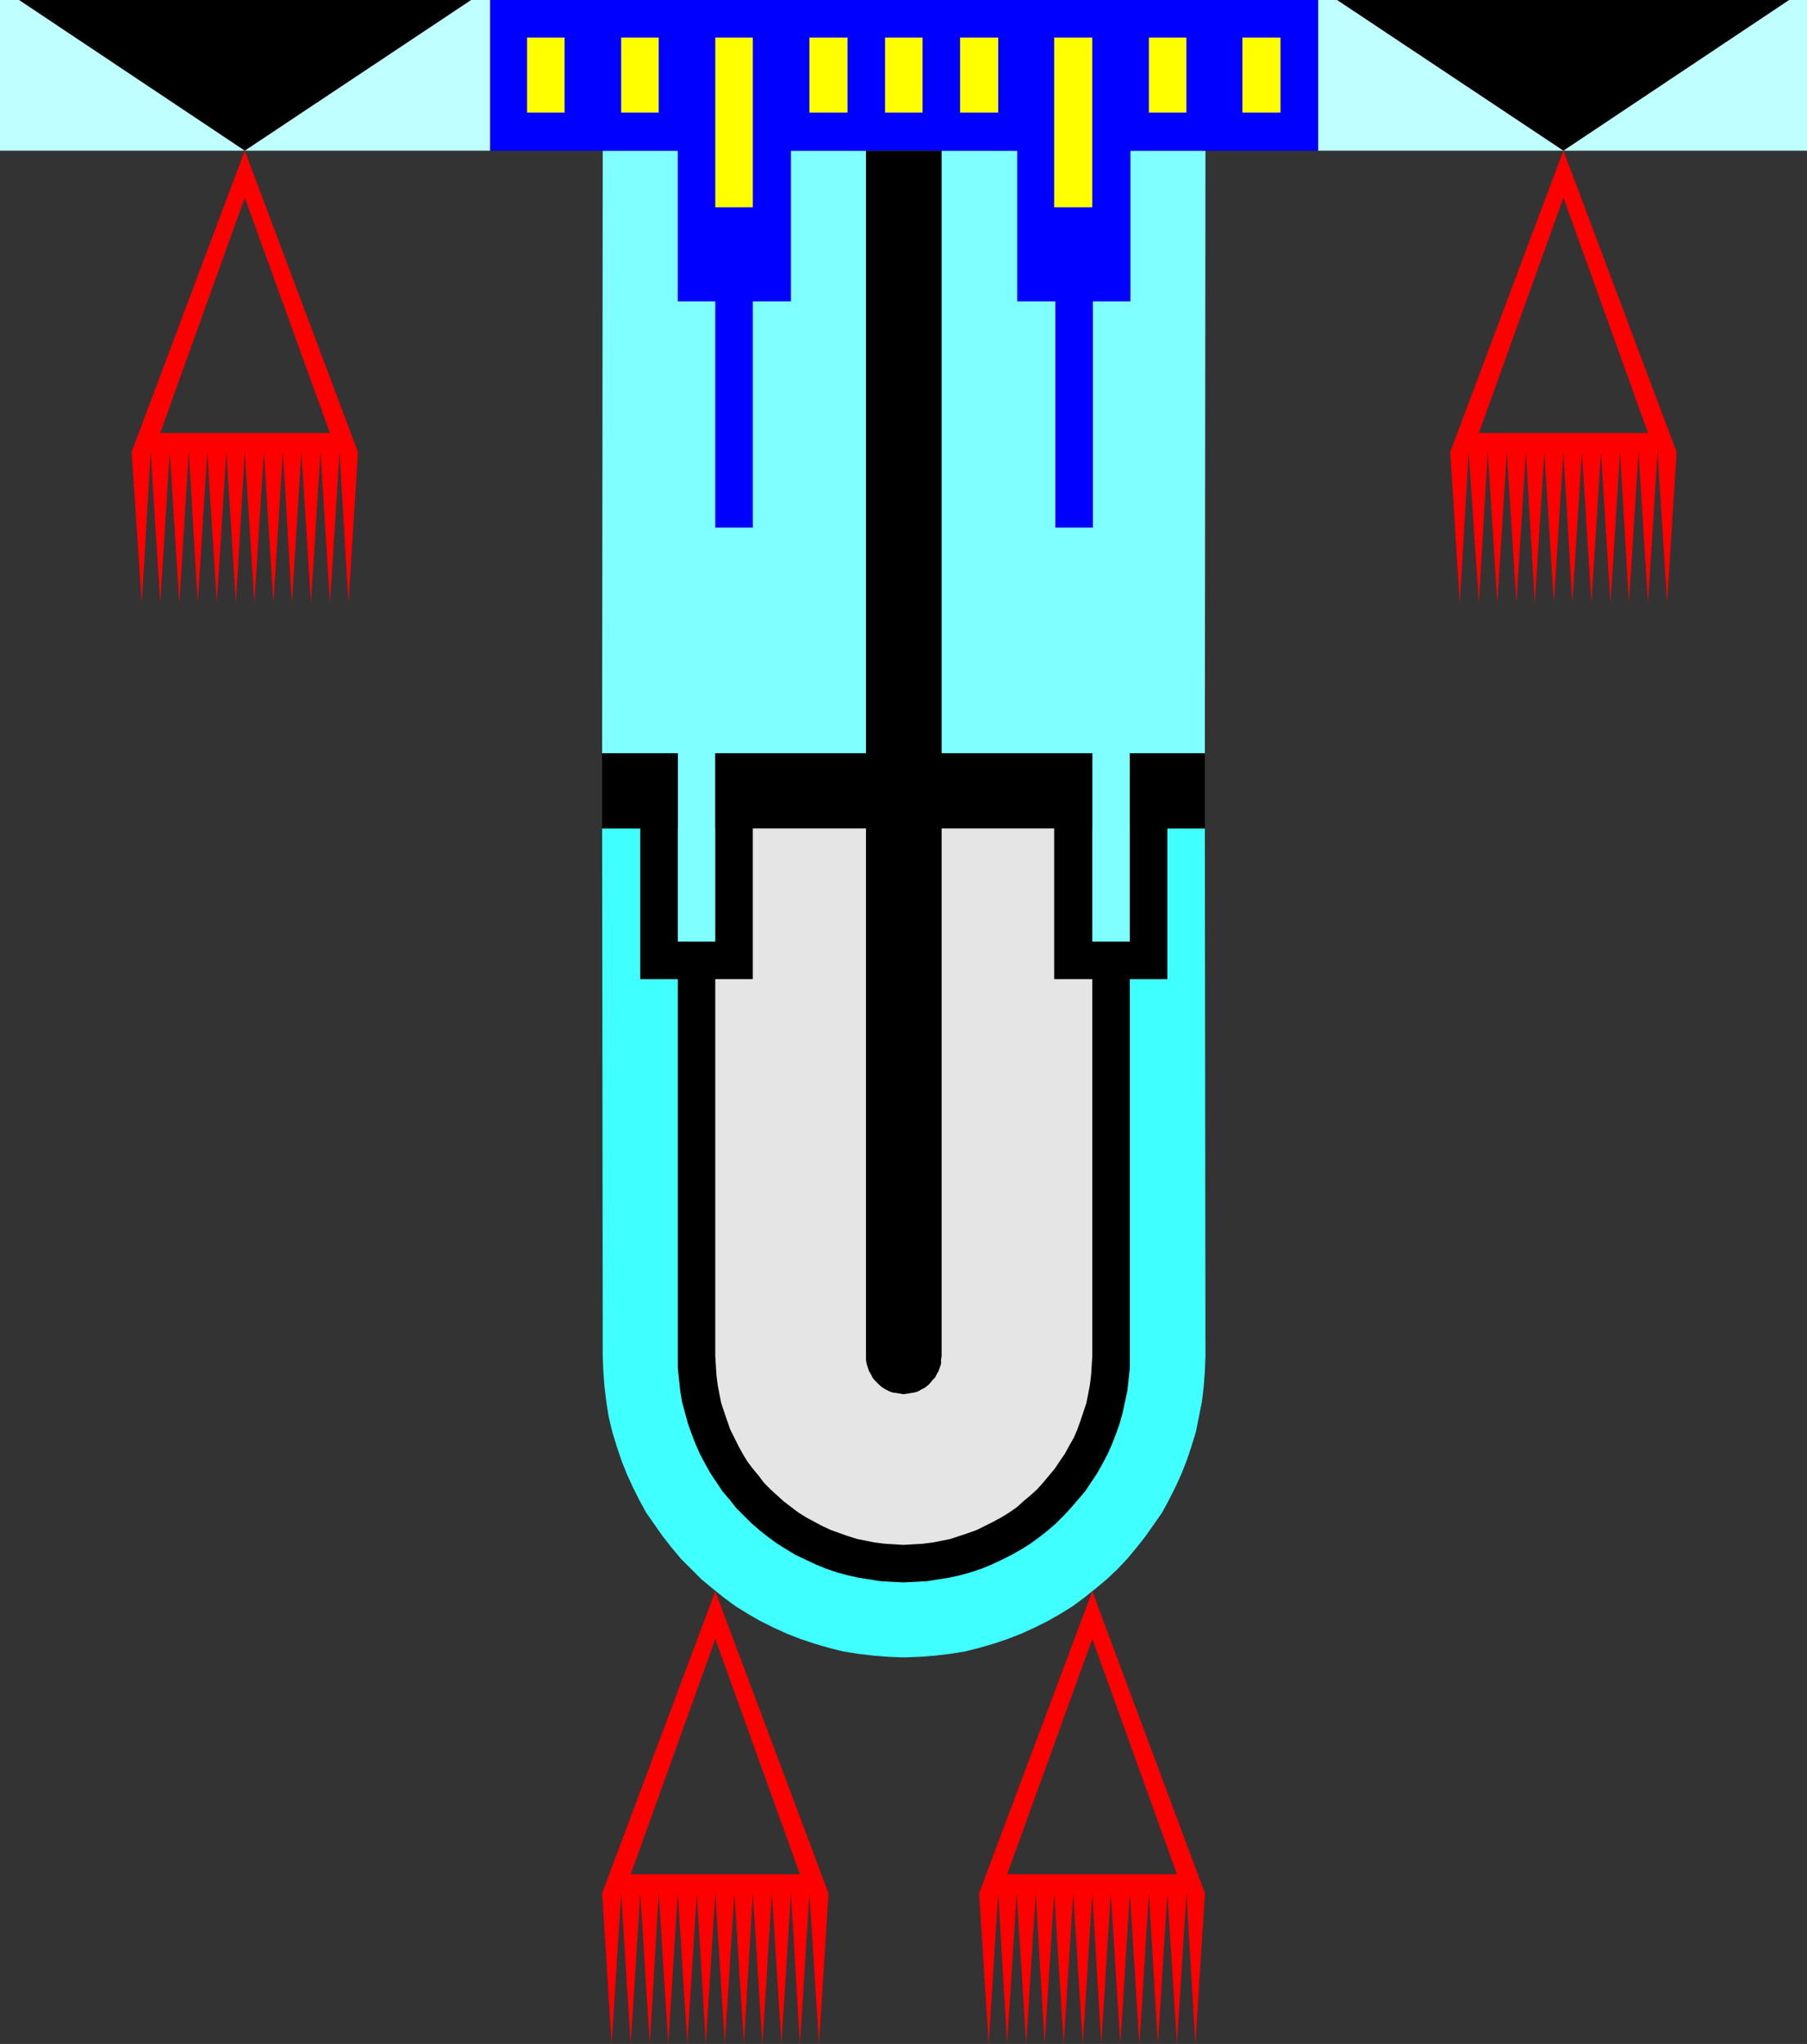
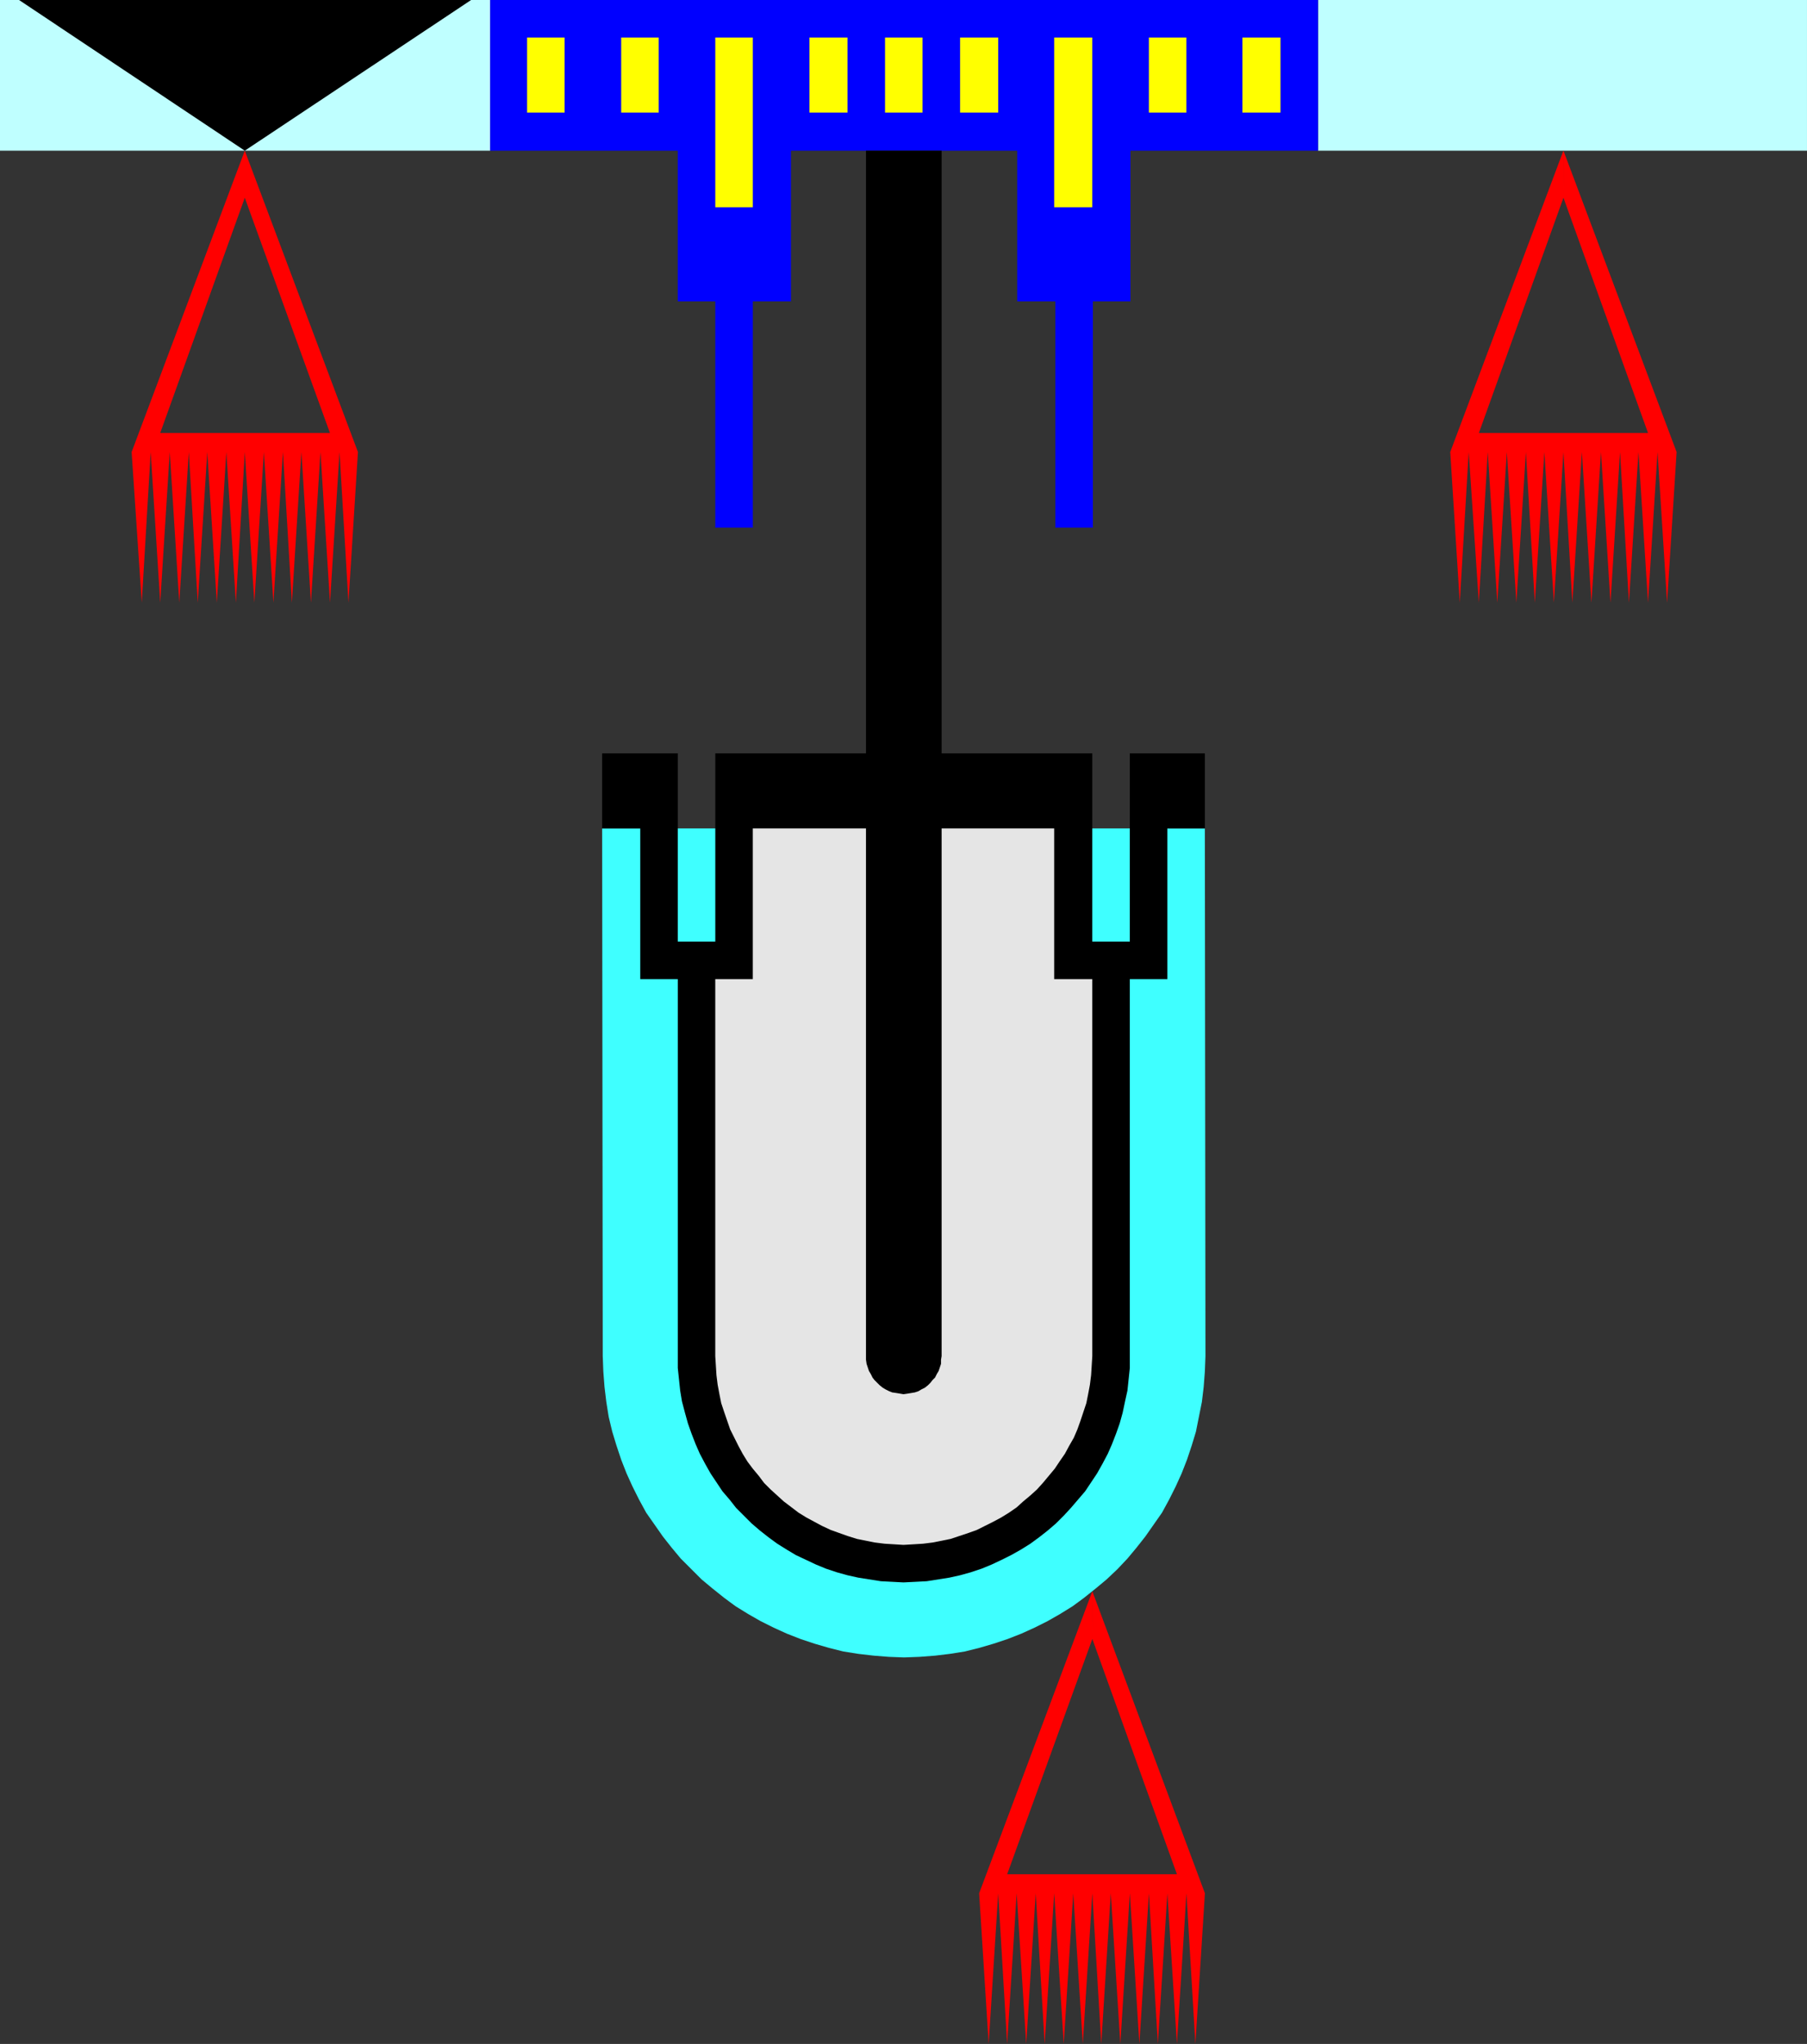
<svg xmlns="http://www.w3.org/2000/svg" xmlns:ns1="http://sodipodi.sourceforge.net/DTD/sodipodi-0.dtd" xmlns:ns2="http://www.inkscape.org/namespaces/inkscape" version="1.0" width="129.724mm" height="146.741mm" id="svg23" ns1:docname="Tribal Symbol 10.wmf">
  <rect width="100%" height="100%" fill="#333333" stroke="none" />
  <ns1:namedview id="namedview23" pagecolor="#ffffff" bordercolor="#000000" borderopacity="0.25" ns2:showpageshadow="2" ns2:pageopacity="0.0" ns2:pagecheckerboard="0" ns2:deskcolor="#d1d1d1" ns2:document-units="mm" />
  <defs id="defs1">
    <pattern id="WMFhbasepattern" patternUnits="userSpaceOnUse" width="6" height="6" x="0" y="0" />
  </defs>
  <path style="fill:#3fffff;fill-opacity:1;fill-rule:evenodd;stroke:none" d="m 326.916,224.785 0.162,143.177 -0.162,4.202 -0.323,4.202 -0.485,4.04 -0.808,4.04 -0.808,4.04 -1.131,3.717 -1.293,3.878 -1.454,3.717 -1.616,3.555 -1.778,3.555 -1.939,3.555 -2.262,3.232 -2.262,3.232 -2.424,3.07 -2.424,2.909 -2.747,2.909 -2.909,2.747 -2.909,2.424 -3.232,2.586 -3.07,2.262 -3.394,2.101 -3.394,1.939 -3.555,1.778 -3.555,1.616 -3.717,1.454 -3.878,1.293 -3.878,1.131 -3.878,0.97 -4.04,0.646 -4.04,0.485 -4.202,0.323 -4.202,0.162 -4.202,-0.162 -4.04,-0.323 -4.202,-0.485 -4.04,-0.646 -3.878,-0.97 -3.878,-1.131 -3.878,-1.293 -3.717,-1.454 -3.555,-1.616 -3.555,-1.778 -3.394,-1.939 -3.394,-2.101 -3.07,-2.262 -3.232,-2.586 -2.909,-2.424 -2.747,-2.747 -2.909,-2.909 -2.424,-2.909 -2.424,-3.07 -2.262,-3.232 -2.262,-3.232 -1.939,-3.555 -1.778,-3.555 -1.616,-3.555 -1.454,-3.717 -1.293,-3.878 -1.131,-3.717 -0.97,-4.04 -0.646,-4.04 -0.485,-4.04 -0.323,-4.202 -0.162,-4.202 -0.162,-143.177 z" id="path1" />
-   <path style="fill:#7fffff;fill-opacity:1;fill-rule:evenodd;stroke:none" d="m 326.916,204.424 h -20.362 v 51.066 H 296.374 V 204.424 H 194.081 v 51.066 h -10.181 v -51.066 h -20.523 l 0.162,-163.539 h 163.539 z" id="path2" />
  <path style="fill:#bfffff;fill-opacity:1;fill-rule:evenodd;stroke:none" d="M 0,40.885 V 0 h 132.997 v 40.885 z" id="path3" />
  <path style="fill:#bfffff;fill-opacity:1;fill-rule:evenodd;stroke:none" d="M 357.62,40.885 V 0 h 132.673 v 40.885 z" id="path4" />
  <path style="fill:#000000;fill-opacity:1;fill-rule:evenodd;stroke:none" d="m 296.374,204.424 v 51.066 h 10.181 v -51.066 h 20.362 v 20.362 h -10.181 v 40.885 h -10.181 v 102.293 3.232 l -0.323,3.07 -0.323,3.07 -0.646,2.909 -0.646,3.07 -0.808,2.909 -0.97,2.747 -1.131,2.909 -1.131,2.586 -1.454,2.747 -1.454,2.586 -1.616,2.424 -1.616,2.424 -1.939,2.262 -1.939,2.262 -1.939,2.101 -2.101,2.101 -2.262,1.939 -2.262,1.778 -2.424,1.778 -2.586,1.616 -2.586,1.454 -2.586,1.293 -2.747,1.293 -2.747,1.131 -2.909,0.97 -2.909,0.808 -2.909,0.646 -3.07,0.485 -3.07,0.485 -3.07,0.162 -3.232,0.162 -3.07,-0.162 -3.07,-0.162 -3.07,-0.485 -3.07,-0.485 -2.909,-0.646 -2.909,-0.808 -2.909,-0.97 -2.747,-1.131 -2.747,-1.293 -2.747,-1.293 -2.424,-1.454 -2.586,-1.616 -2.424,-1.778 -2.262,-1.778 -2.262,-1.939 -4.202,-4.202 -1.778,-2.262 -1.939,-2.262 -1.616,-2.424 -1.616,-2.424 -1.454,-2.586 -1.454,-2.747 -1.131,-2.586 -1.131,-2.909 -0.97,-2.747 -0.808,-2.909 -0.808,-3.07 -0.485,-2.909 -0.323,-3.07 -0.323,-3.07 v -3.232 -102.293 H 173.72 v -40.885 h -10.342 v -20.362 h 20.523 v 51.066 h 10.181 v -51.066 z" id="path5" />
  <path style="fill:#0000ff;fill-opacity:1;fill-rule:evenodd;stroke:none" d="m 183.901,40.885 v 40.885 h 10.181 v 61.408 h 10.181 V 81.77 h 10.342 V 40.885 h 61.408 v 40.885 h 10.342 v 61.408 h 10.181 V 81.77 h 10.181 V 40.885 H 357.62 V 0 H 132.997 v 40.885 z" id="path6" />
  <path style="fill:#000000;fill-opacity:1;fill-rule:evenodd;stroke:none" d="M 66.418,40.885 127.825,0 H 5.171 Z" id="path7" />
-   <path style="fill:#000000;fill-opacity:1;fill-rule:evenodd;stroke:none" d="M 424.2,40.885 485.446,0 H 362.792 Z" id="path8" />
  <path style="fill:#ffff00;fill-opacity:1;fill-rule:evenodd;stroke:none" d="M 204.262,56.237 V 10.181 h -10.181 v 46.056 z" id="path9" />
  <path style="fill:#ffff00;fill-opacity:1;fill-rule:evenodd;stroke:none" d="M 286.032,56.237 V 10.181 h 10.342 v 46.056 z" id="path10" />
  <path style="fill:#ffff00;fill-opacity:1;fill-rule:evenodd;stroke:none" d="M 153.197,30.542 V 10.181 h -10.181 v 20.362 z" id="path11" />
  <path style="fill:#ffff00;fill-opacity:1;fill-rule:evenodd;stroke:none" d="M 337.097,30.542 V 10.181 h 10.342 v 20.362 z" id="path12" />
  <path style="fill:#ffff00;fill-opacity:1;fill-rule:evenodd;stroke:none" d="M 178.729,30.542 V 10.181 h -10.181 v 20.362 z" id="path13" />
  <path style="fill:#ffff00;fill-opacity:1;fill-rule:evenodd;stroke:none" d="M 229.957,30.542 V 10.181 h -10.342 v 20.362 z" id="path14" />
  <path style="fill:#ffff00;fill-opacity:1;fill-rule:evenodd;stroke:none" d="M 250.318,30.542 V 10.181 h -10.181 v 20.362 z" id="path15" />
  <path style="fill:#ffff00;fill-opacity:1;fill-rule:evenodd;stroke:none" d="M 311.726,30.542 V 10.181 h 10.181 v 20.362 z" id="path16" />
  <path style="fill:#ffff00;fill-opacity:1;fill-rule:evenodd;stroke:none" d="M 260.499,30.542 V 10.181 h 10.342 v 20.362 z" id="path17" />
  <path style="fill:#e5e5e5;fill-opacity:1;fill-rule:evenodd;stroke:none" d="m 286.032,224.785 v 40.885 h 10.342 v 102.293 l -0.162,2.586 -0.162,2.586 -0.323,2.586 -0.485,2.586 -0.485,2.424 -0.808,2.424 -0.808,2.424 -0.808,2.262 -0.97,2.262 -1.293,2.262 -1.131,2.101 -1.454,2.101 -1.293,1.939 -1.616,1.939 -1.616,1.939 -1.616,1.778 -1.778,1.616 -1.939,1.616 -1.778,1.616 -2.101,1.454 -2.101,1.293 -2.101,1.131 -2.262,1.131 -2.262,1.131 -2.262,0.808 -2.424,0.808 -2.424,0.808 -2.424,0.485 -2.424,0.485 -2.586,0.323 -2.586,0.162 -2.747,0.162 -2.586,-0.162 -2.586,-0.162 -2.586,-0.323 -2.424,-0.485 -2.424,-0.485 -2.586,-0.808 -4.525,-1.616 -2.424,-1.131 -2.101,-1.131 -2.101,-1.131 -2.101,-1.293 -4.04,-3.07 -1.778,-1.616 -1.778,-1.616 -1.778,-1.778 -1.454,-1.939 -1.616,-1.939 -1.454,-1.939 -1.293,-2.101 -1.131,-2.101 -1.131,-2.262 -1.131,-2.262 -1.616,-4.686 -0.808,-2.424 -0.485,-2.424 -0.485,-2.586 -0.323,-2.586 -0.162,-2.586 -0.162,-2.586 v -102.293 h 10.181 v -40.885 z" id="path18" />
  <path style="fill:#000000;fill-opacity:1;fill-rule:evenodd;stroke:none" d="m 255.489,40.885 h -20.523 v 327.078 0.97 l 0.162,1.131 0.323,0.97 0.323,0.97 0.485,0.808 0.485,0.97 0.485,0.646 0.808,0.808 0.646,0.646 0.808,0.646 0.808,0.485 0.97,0.485 0.808,0.323 1.131,0.162 0.97,0.162 0.97,0.162 1.131,-0.162 0.97,-0.162 0.97,-0.162 0.97,-0.323 0.808,-0.485 0.97,-0.485 0.808,-0.646 0.646,-0.646 0.646,-0.808 0.646,-0.646 0.485,-0.97 0.485,-0.808 0.323,-0.97 0.323,-0.97 v -1.131 l 0.162,-0.97 z" id="path19" />
  <path style="fill:#ff0000;fill-opacity:1;fill-rule:evenodd;stroke:none" d="m 66.418,40.885 -30.704,81.77 2.747,40.885 2.424,-40.885 2.586,40.885 2.586,-40.885 2.586,40.885 2.586,-40.885 2.424,40.885 2.586,-40.885 2.586,40.885 2.586,-40.885 2.586,40.885 2.424,-40.885 2.586,40.885 2.586,-40.885 2.586,40.885 2.586,-40.885 2.424,40.885 2.586,-40.885 2.586,40.885 2.586,-40.885 2.586,40.885 2.586,-40.885 2.424,40.885 L 97.121,122.654 66.418,40.885 V 53.651 L 89.526,117.483 H 43.47 L 66.418,53.651 Z" id="path20" />
  <path style="fill:#ff0000;fill-opacity:1;fill-rule:evenodd;stroke:none" d="m 424.2,40.885 -30.704,81.77 2.586,40.885 2.424,-40.885 2.747,40.885 2.424,-40.885 2.586,40.885 2.586,-40.885 2.586,40.885 2.586,-40.885 2.424,40.885 2.586,-40.885 2.586,40.885 2.586,-40.885 2.424,40.885 2.586,-40.885 2.586,40.885 2.586,-40.885 2.586,40.885 2.586,-40.885 2.424,40.885 2.586,-40.885 2.586,40.885 2.586,-40.885 2.586,40.885 2.586,-40.885 -30.704,-81.77 v 12.766 l 22.947,63.832 h -45.894 l 22.947,-63.832 z" id="path21" />
-   <path style="fill:#ff0000;fill-opacity:1;fill-rule:evenodd;stroke:none" d="m 194.081,431.795 -30.704,81.931 2.586,40.885 2.586,-40.885 2.586,40.885 2.586,-40.885 2.586,40.885 2.424,-40.885 2.586,40.885 2.586,-40.885 2.586,40.885 2.586,-40.885 2.424,40.885 2.586,-40.885 2.586,40.885 2.586,-40.885 2.586,40.885 2.424,-40.885 2.586,40.885 2.586,-40.885 2.586,40.885 2.586,-40.885 2.424,40.885 2.586,-40.885 2.586,40.885 2.586,-40.885 -30.704,-81.931 v 12.928 l 22.947,63.832 h -45.894 l 22.947,-63.832 z" id="path22" />
  <path style="fill:#ff0000;fill-opacity:1;fill-rule:evenodd;stroke:none" d="m 296.374,431.795 -30.704,81.931 2.586,40.885 2.586,-40.885 2.424,40.885 2.586,-40.885 2.586,40.885 2.586,-40.885 2.424,40.885 2.586,-40.885 2.586,40.885 2.586,-40.885 2.586,40.885 2.586,-40.885 2.424,40.885 2.586,-40.885 2.586,40.885 2.586,-40.885 2.586,40.885 2.586,-40.885 2.424,40.885 2.586,-40.885 2.586,40.885 2.586,-40.885 2.424,40.885 2.586,-40.885 -30.542,-81.931 v 12.928 l 22.947,63.832 h -46.056 l 23.109,-63.832 z" id="path23" />
</svg>